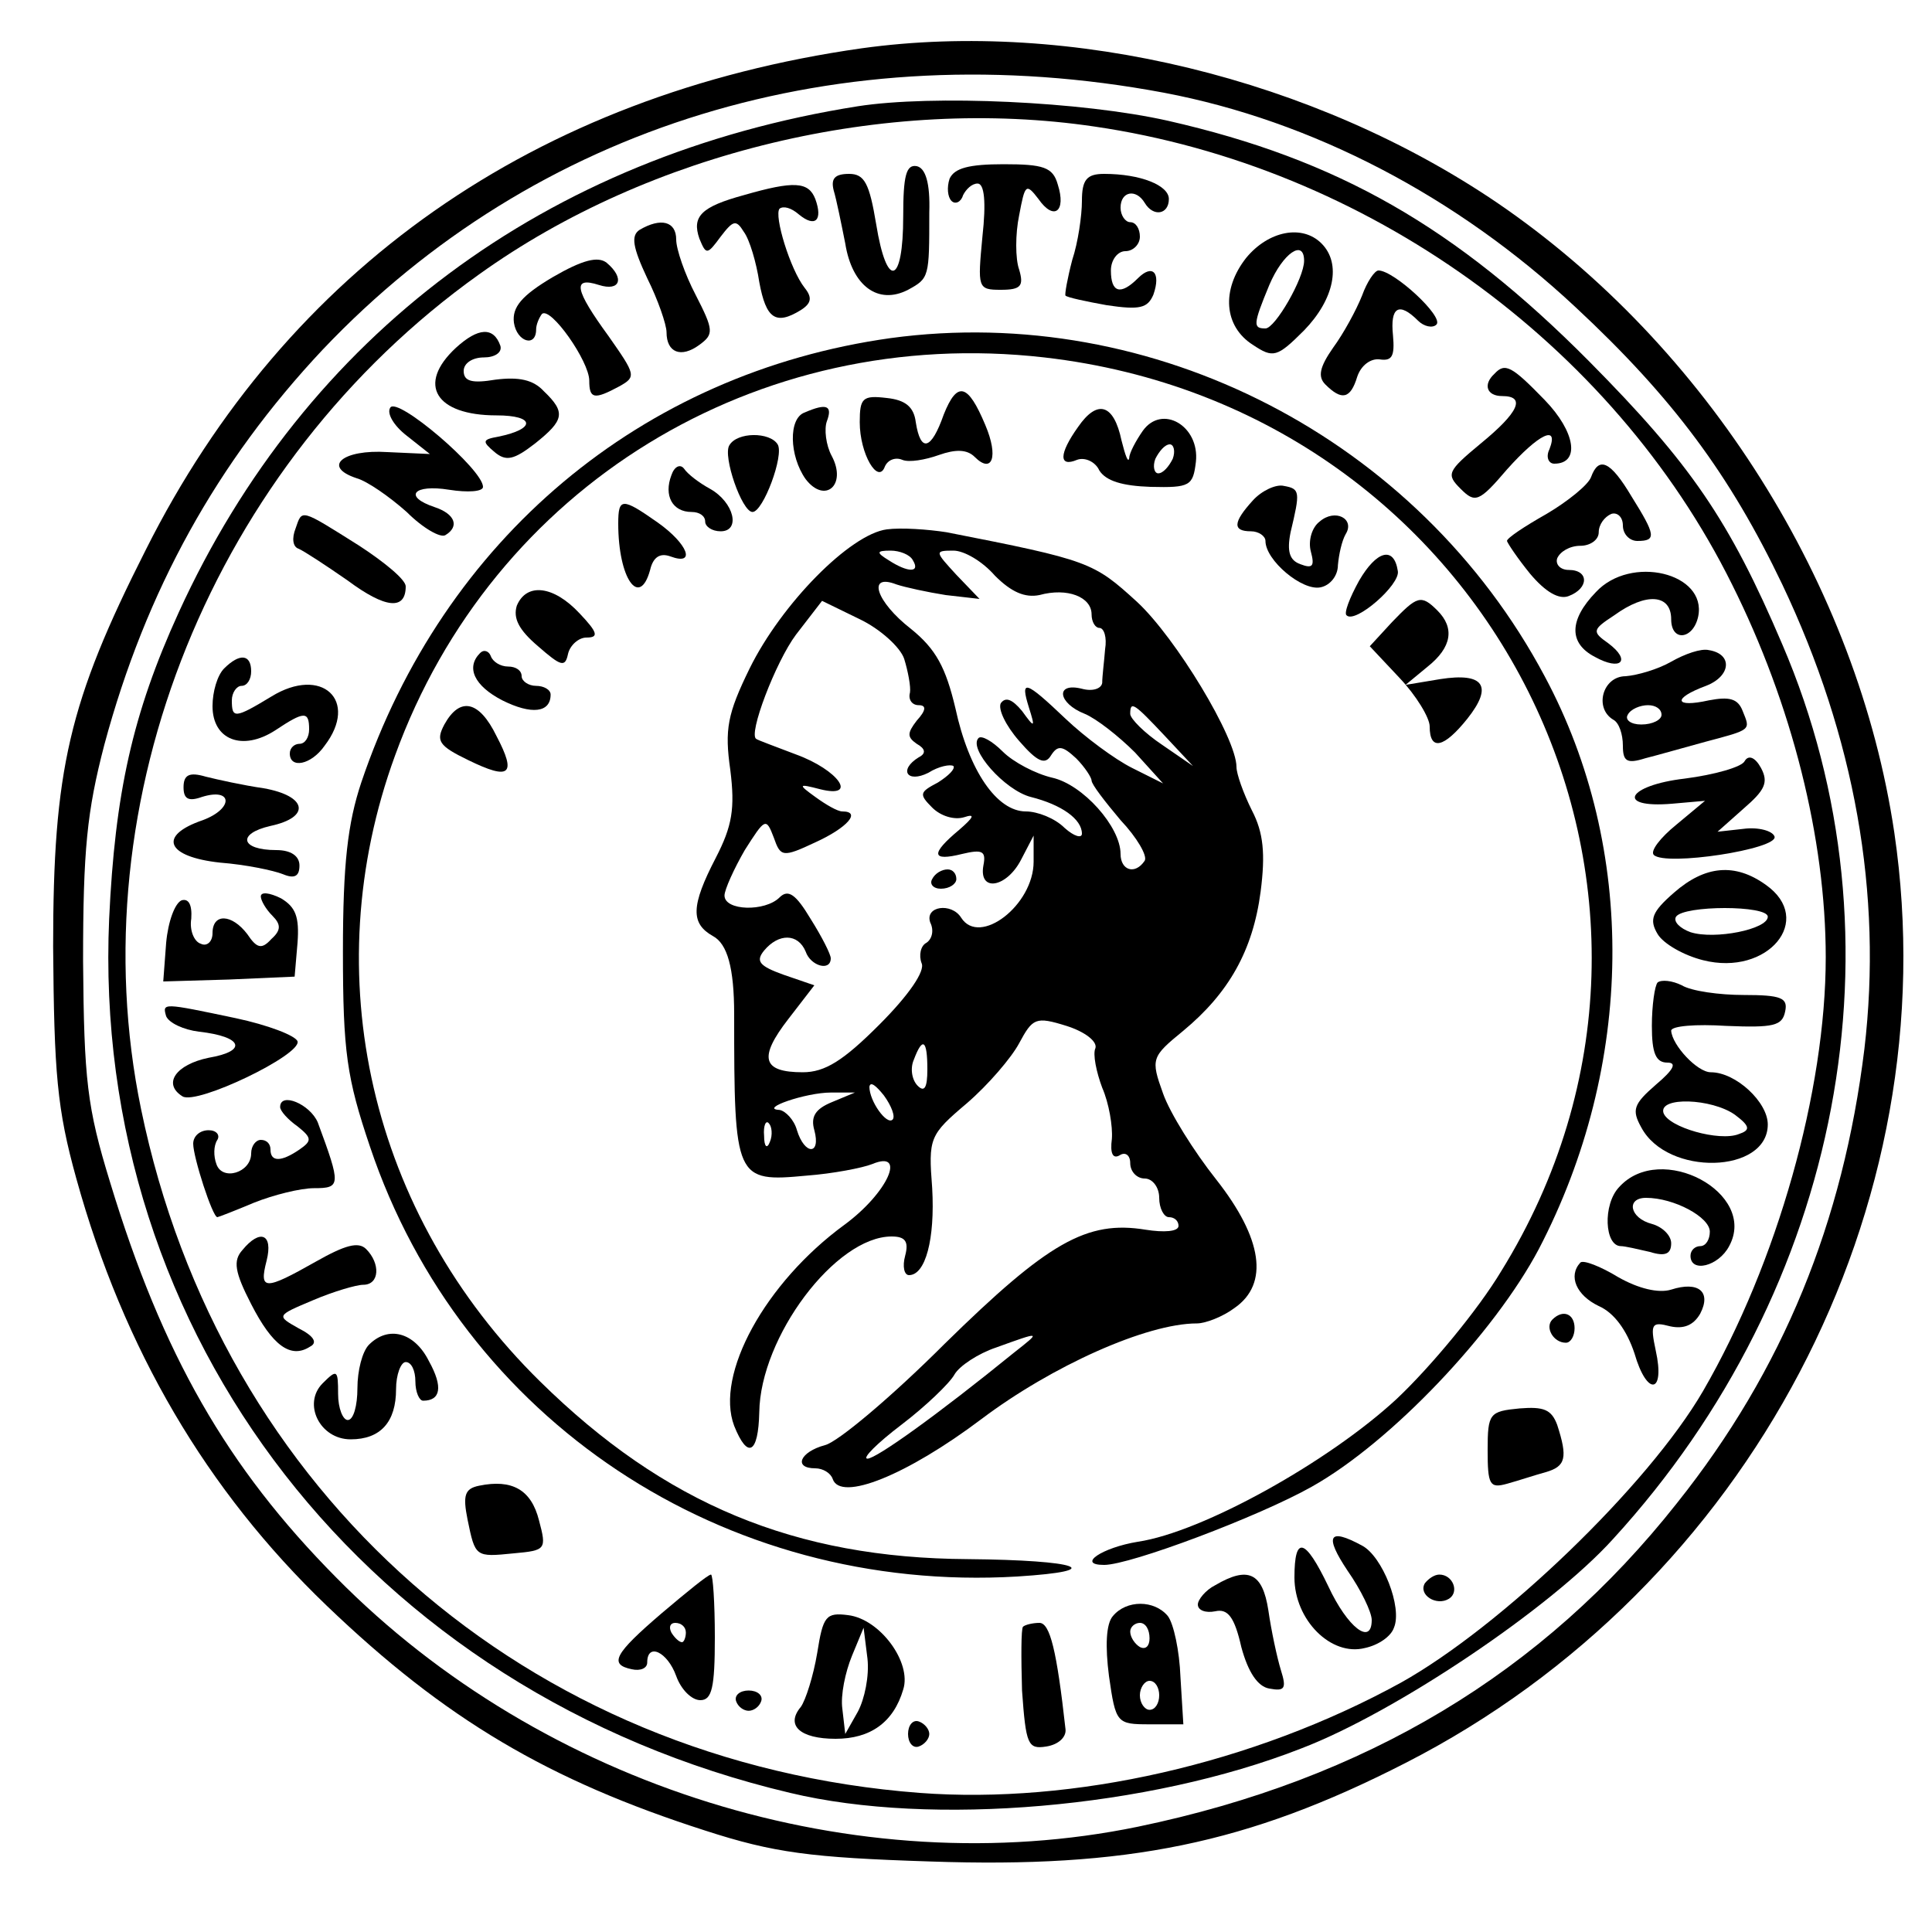
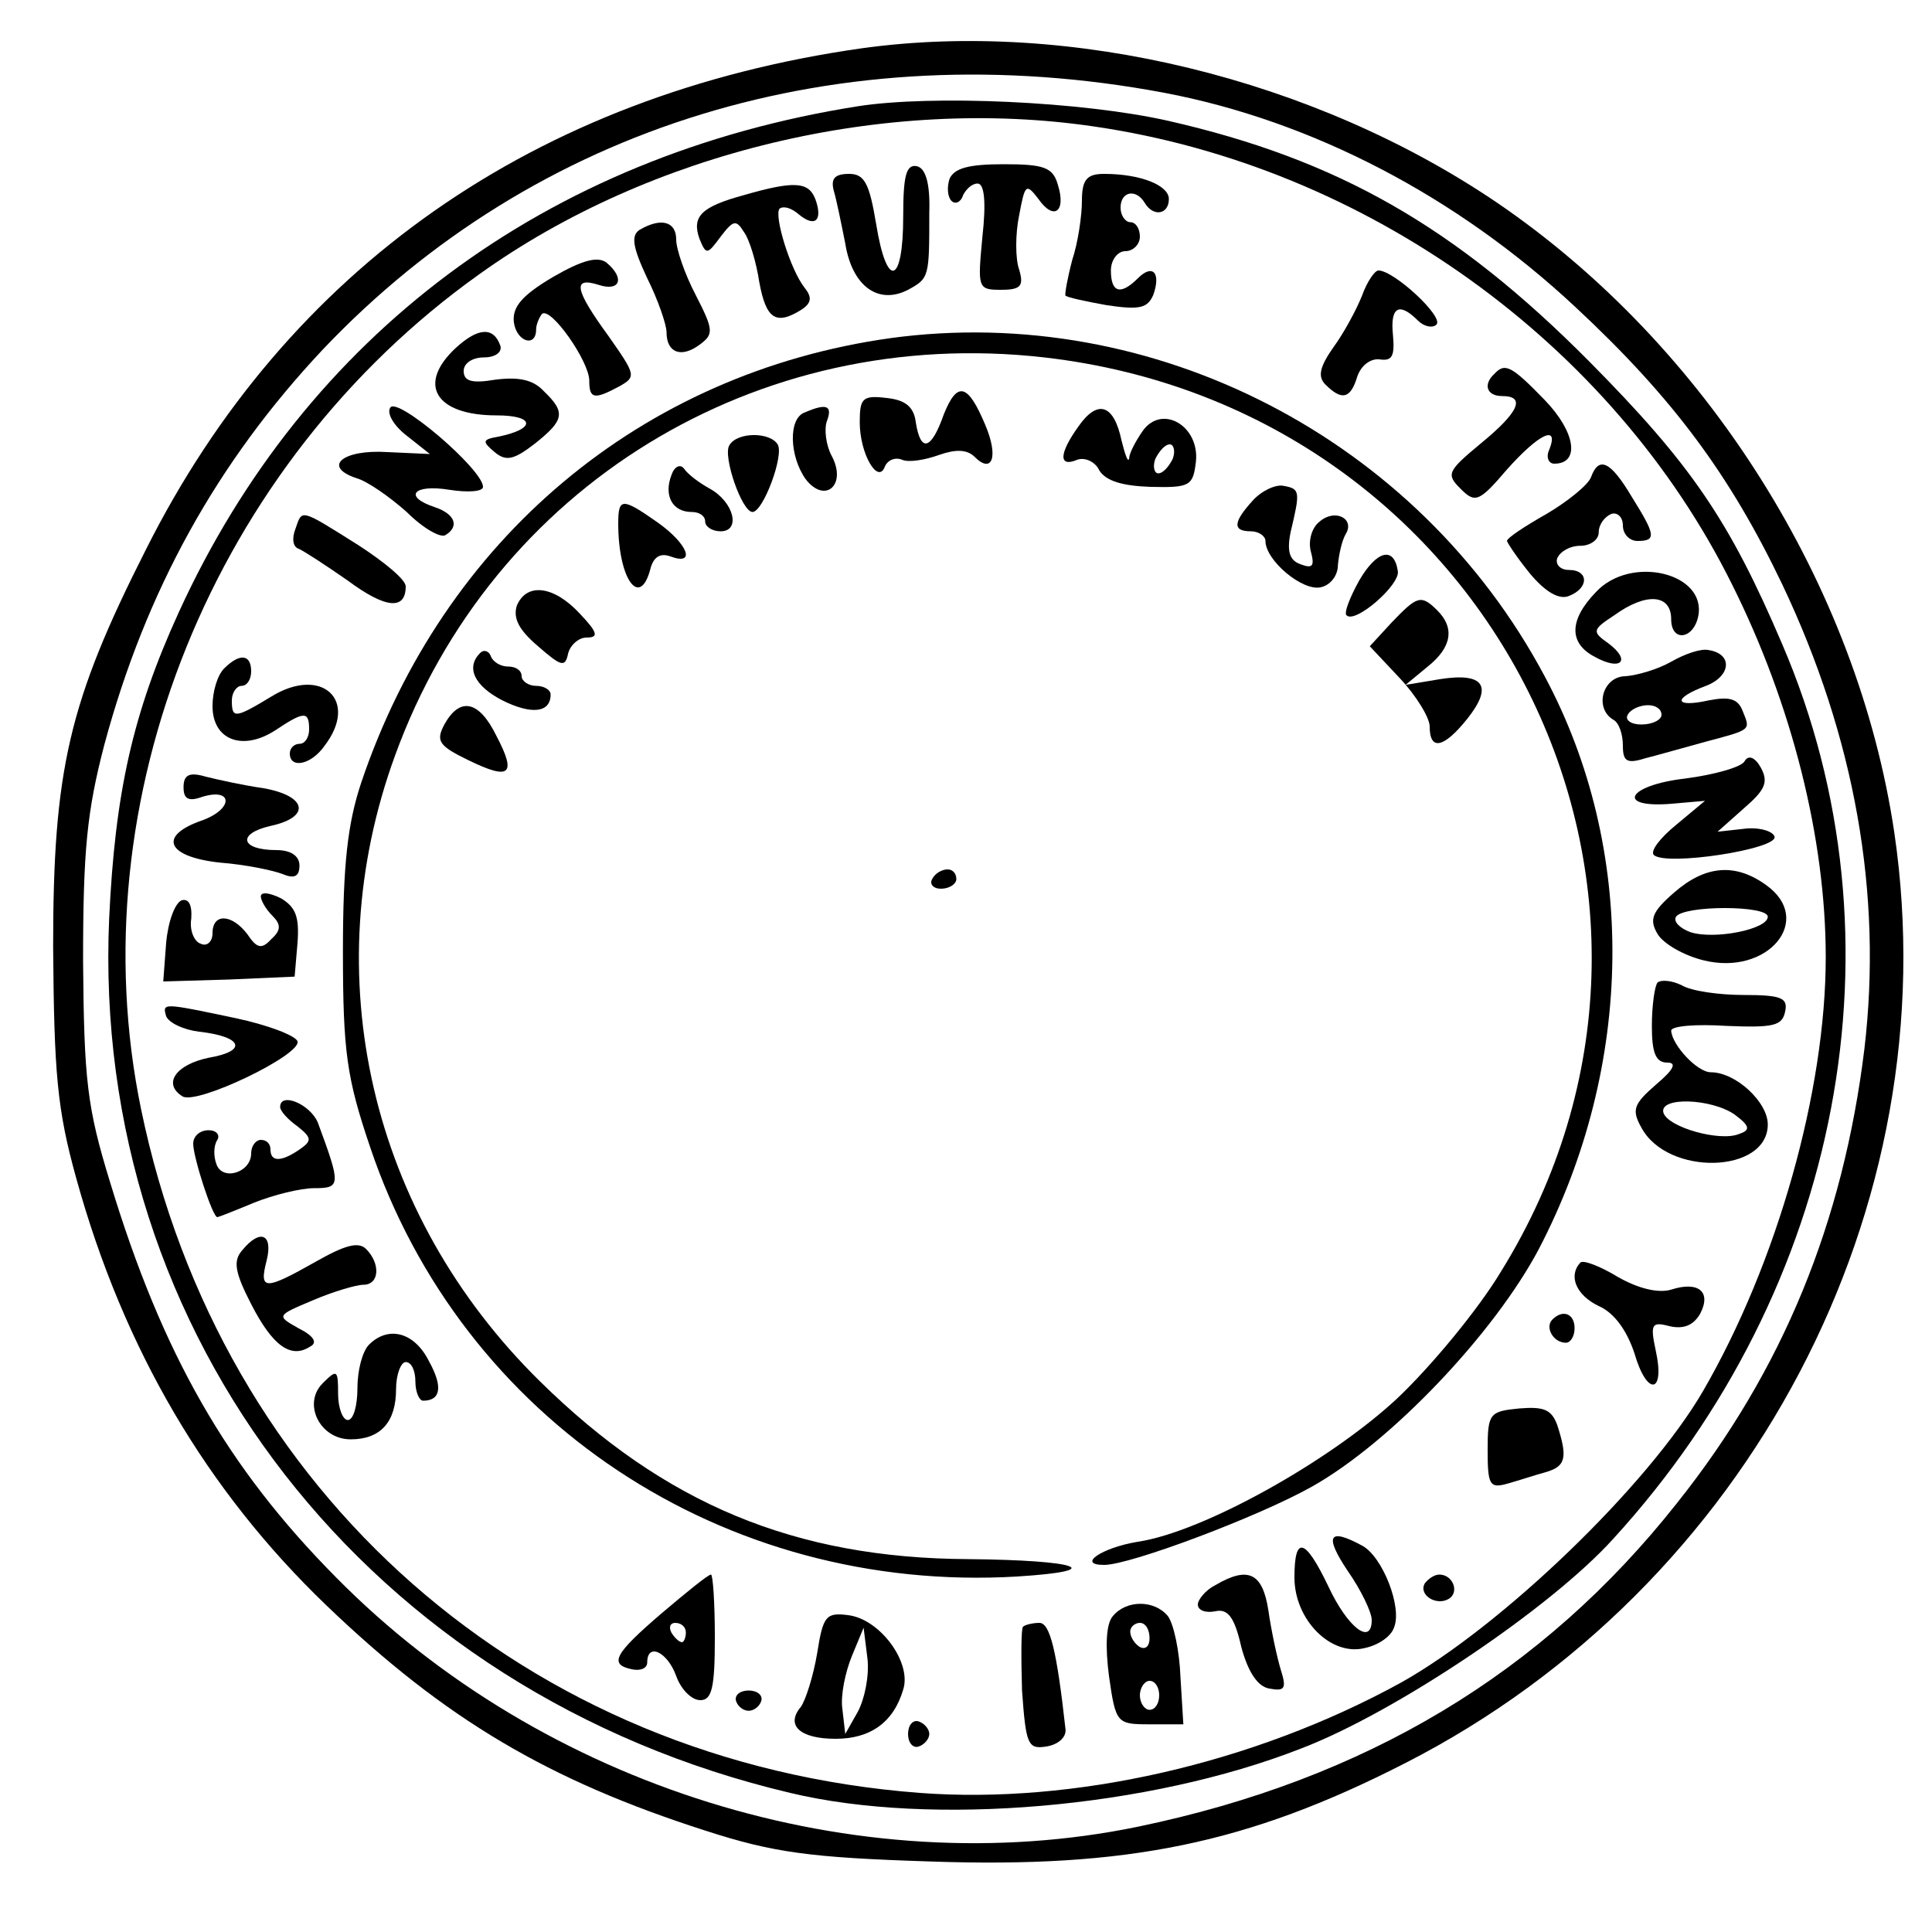
<svg xmlns="http://www.w3.org/2000/svg" version="1.0" width="200pt" height="200pt" viewBox="0 0 200 200" preserveAspectRatio="xMidYMid meet">
  <g transform="translate(0,200) scale(0.1,-0.1)" fill="#000000" stroke="none">
    <path d="M892 1950 c-338 -48 -595 -228 -741 -519 -80 -158 -96 -228 -96 -411 1 -131 4 -168 24 -240 49 -177 135 -323 259 -442 123 -118 230 -181 392 -233 71 -23 109 -28 233 -32 203 -7 328 18 492 102 356 182 563 575 506 963 -38 256 -194 504 -411 652 -190 129 -442 190 -658 160z m313 -46 c153 -29 303 -107 426 -222 101 -94 160 -174 214 -287 75 -158 104 -320 85 -481 -22 -179 -84 -332 -194 -470 -139 -176 -322 -286 -558 -335 -291 -60 -616 41 -830 258 -113 114 -180 231 -234 409 -24 78 -27 106 -28 229 0 115 4 155 22 224 43 160 117 293 226 409 220 232 535 329 871 266z" />
    <path d="M888 1890 c-323 -51 -572 -237 -703 -524 -48 -105 -66 -188 -72 -317 -19 -431 269 -802 705 -905 146 -35 371 -16 529 46 97 37 258 145 323 217 237 259 306 621 175 926 -55 129 -95 187 -200 293 -138 139 -260 209 -436 249 -89 20 -244 27 -321 15z m245 -21 c281 -41 536 -224 660 -474 62 -124 97 -263 97 -386 0 -138 -50 -316 -127 -449 -57 -98 -209 -244 -313 -302 -153 -84 -339 -126 -498 -114 -407 31 -724 310 -806 708 -66 320 75 668 350 864 177 127 421 185 637 153z" />
    <path d="M935 1776 c0 -71 -17 -76 -28 -8 -7 42 -12 52 -28 52 -15 0 -19 -5 -16 -17 3 -10 8 -35 12 -55 7 -44 34 -64 65 -48 22 12 22 13 22 80 1 31 -4 46 -13 48 -11 2 -14 -10 -14 -52z" />
    <path d="M983 1815 c-3 -9 -2 -19 2 -23 4 -4 10 -1 12 6 3 6 9 12 15 12 7 0 9 -19 5 -55 -5 -53 -5 -55 19 -55 21 0 24 4 19 21 -4 11 -4 37 0 56 6 32 7 34 20 17 16 -23 29 -13 20 15 -5 18 -15 21 -56 21 -36 0 -51 -4 -56 -15z" />
    <path d="M1120 1792 c0 -15 -4 -43 -10 -61 -5 -19 -8 -36 -7 -37 2 -2 21 -6 43 -10 34 -5 42 -3 48 11 8 23 -1 32 -16 17 -18 -18 -28 -15 -28 8 0 11 7 20 15 20 8 0 15 7 15 15 0 8 -4 15 -10 15 -5 0 -10 7 -10 15 0 17 16 20 25 5 9 -15 25 -12 25 4 0 14 -29 26 -67 26 -18 0 -23 -6 -23 -28z" />
    <path d="M770 1798 c-44 -12 -54 -22 -46 -45 7 -17 8 -17 22 2 13 17 16 18 24 5 6 -8 13 -32 16 -52 7 -38 17 -45 43 -29 11 7 12 13 4 23 -15 19 -32 75 -26 82 4 3 12 1 20 -6 17 -14 25 -6 17 16 -7 18 -22 19 -74 4z" />
    <path d="M662 1762 c-9 -6 -7 -18 8 -50 11 -22 20 -48 20 -56 0 -21 15 -27 34 -13 15 11 15 15 -4 52 -11 21 -20 47 -20 57 0 19 -16 23 -38 10z" />
-     <path d="M1290 1733 c-26 -33 -23 -71 7 -90 21 -14 25 -13 53 15 31 32 39 69 18 90 -20 20 -55 13 -78 -15z m60 -3 c0 -18 -30 -70 -40 -70 -13 0 -13 4 4 45 14 33 36 48 36 25z" />
    <path d="M572 1713 c-32 -19 -42 -31 -40 -47 3 -20 23 -26 23 -7 0 5 3 12 6 16 9 8 49 -49 49 -69 0 -19 5 -20 31 -6 18 10 17 12 -11 52 -35 48 -38 62 -10 53 22 -7 27 7 8 23 -9 7 -25 3 -56 -15z" />
    <path d="M1410 1694 c-6 -15 -19 -39 -30 -54 -14 -20 -16 -30 -8 -38 17 -17 26 -15 33 8 4 12 14 19 23 18 13 -2 16 3 14 25 -3 29 6 35 26 15 6 -6 15 -8 19 -4 8 8 -44 56 -60 56 -4 0 -12 -12 -17 -26z" />
    <path d="M472 1640 c-41 -38 -21 -70 42 -70 40 0 41 -14 2 -22 -17 -3 -17 -5 -4 -16 12 -10 20 -8 42 9 30 24 32 32 9 54 -11 12 -26 15 -50 12 -24 -4 -33 -2 -33 9 0 8 9 14 21 14 11 0 19 5 17 12 -7 20 -23 19 -46 -2z" />
    <path d="M922 1650 c-258 -36 -463 -208 -548 -460 -14 -42 -19 -84 -19 -175 0 -104 4 -131 28 -202 95 -283 366 -463 670 -445 95 6 64 17 -51 18 -179 1 -314 57 -443 184 -176 173 -233 421 -150 648 101 278 374 446 672 412 464 -53 715 -555 473 -946 -24 -40 -73 -99 -108 -132 -70 -65 -201 -138 -268 -148 -37 -6 -64 -24 -35 -24 27 0 160 50 215 81 82 46 189 159 235 246 99 190 102 414 6 593 -131 246 -405 387 -677 350z" />
    <path d="M1547 1613 c-12 -11 -8 -23 8 -23 25 0 17 -17 -22 -49 -35 -29 -36 -32 -21 -47 15 -15 19 -14 48 20 33 37 54 47 44 21 -4 -8 -1 -15 5 -15 27 0 22 33 -10 66 -34 35 -41 39 -52 27z" />
    <path d="M977 1571 c-13 -37 -24 -40 -29 -8 -2 16 -11 23 -30 25 -25 3 -28 0 -28 -25 0 -33 19 -65 26 -46 3 7 11 10 18 7 7 -3 24 0 38 5 17 6 29 6 37 -2 18 -18 25 0 11 33 -18 43 -29 46 -43 11z" />
    <path d="M404 1578 c-4 -6 4 -19 17 -29 l24 -19 -44 2 c-46 3 -68 -15 -32 -27 11 -3 34 -19 52 -35 17 -17 35 -27 40 -24 15 9 10 22 -11 29 -33 11 -22 24 15 18 19 -3 35 -2 35 3 0 18 -89 94 -96 82z" />
    <path d="M833 1573 c-17 -6 -16 -45 1 -69 20 -26 43 -6 27 24 -6 11 -8 28 -5 36 6 16 0 19 -23 9z" />
    <path d="M1116 1558 c-20 -28 -20 -42 -1 -34 8 3 19 -2 23 -11 7 -11 24 -16 53 -17 41 -1 44 1 47 26 4 37 -35 60 -55 32 -7 -10 -14 -23 -14 -28 -1 -6 -4 2 -8 18 -8 38 -25 43 -45 14z m98 -33 c-4 -8 -10 -15 -15 -15 -4 0 -6 7 -3 15 4 8 10 15 15 15 4 0 6 -7 3 -15z" />
    <path d="M755 1539 c-7 -11 13 -69 24 -69 11 0 33 59 26 70 -8 13 -42 13 -50 -1z" />
    <path d="M695 1508 c-8 -21 1 -38 21 -38 8 0 14 -4 14 -10 0 -5 7 -10 16 -10 21 0 14 30 -11 44 -11 6 -23 15 -27 21 -4 5 -10 2 -13 -7z" />
    <path d="M1647 1506 c-3 -8 -24 -25 -46 -38 -23 -13 -41 -25 -41 -28 1 -3 11 -18 24 -34 16 -19 30 -27 40 -23 21 8 21 27 0 27 -9 0 -14 6 -12 12 3 7 13 13 24 13 10 0 19 6 19 14 0 8 6 16 13 19 6 2 12 -3 12 -12 0 -9 7 -16 15 -16 20 0 19 6 -6 46 -22 37 -34 42 -42 20z" />
    <path d="M1297 1482 c-21 -23 -21 -32 -2 -32 8 0 15 -5 15 -10 0 -20 38 -52 57 -48 10 2 18 12 18 23 1 11 4 25 8 32 10 16 -11 27 -27 13 -8 -6 -12 -20 -9 -31 4 -15 2 -18 -11 -13 -11 4 -14 13 -10 33 10 42 10 45 -7 48 -8 2 -23 -5 -32 -15z" />
    <path d="M640 1458 c0 -57 22 -88 33 -48 3 13 10 18 21 14 27 -10 18 13 -13 35 -37 26 -41 26 -41 -1z" />
    <path d="M306 1453 c-4 -10 -3 -19 3 -21 5 -2 28 -17 51 -33 39 -29 60 -31 60 -6 0 7 -22 25 -48 42 -62 39 -59 38 -66 18z" />
-     <path d="M918 1452 c-38 -5 -109 -77 -142 -144 -23 -47 -26 -63 -20 -105 5 -40 2 -58 -15 -91 -26 -50 -26 -68 -3 -81 15 -8 22 -33 22 -81 0 -171 1 -174 75 -167 27 2 58 8 68 12 36 15 16 -30 -29 -63 -82 -60 -134 -155 -114 -208 14 -35 25 -29 26 14 1 78 79 182 137 182 14 0 18 -5 14 -20 -3 -11 -1 -20 4 -20 17 0 27 37 24 90 -4 52 -3 55 36 88 22 19 46 47 54 62 14 26 17 28 49 18 19 -6 32 -16 30 -23 -3 -6 1 -25 7 -41 7 -16 11 -40 10 -53 -2 -15 1 -21 8 -17 6 4 11 0 11 -8 0 -9 7 -16 15 -16 8 0 15 -9 15 -20 0 -11 5 -20 10 -20 6 0 10 -4 10 -9 0 -6 -15 -7 -34 -4 -61 10 -101 -13 -208 -118 -55 -55 -111 -102 -124 -105 -26 -7 -33 -24 -10 -24 8 0 16 -5 18 -11 8 -24 77 4 154 62 73 55 171 99 223 99 9 0 27 7 39 16 36 25 29 72 -19 133 -23 29 -48 69 -55 89 -13 36 -12 38 21 65 47 39 72 83 80 144 5 39 3 61 -9 84 -9 18 -16 38 -16 45 0 30 -63 134 -103 171 -45 41 -49 43 -197 72 -19 3 -47 5 -62 3z m27 -32 c8 -13 -5 -13 -25 0 -13 8 -13 10 2 10 9 0 20 -4 23 -10z m85 -16 c17 -17 31 -23 46 -20 29 8 54 -2 54 -20 0 -8 4 -14 8 -14 5 0 8 -10 6 -22 -1 -13 -3 -28 -3 -35 -1 -6 -10 -9 -21 -6 -28 7 -25 -15 3 -26 12 -5 35 -23 52 -40 l29 -32 -32 16 c-18 9 -49 32 -69 51 -42 40 -47 41 -38 12 7 -22 6 -22 -7 -4 -10 12 -17 15 -22 8 -3 -6 5 -23 19 -39 19 -22 27 -25 33 -15 7 11 12 10 26 -3 9 -9 16 -20 16 -23 0 -4 14 -22 30 -41 17 -18 28 -37 25 -42 -10 -15 -25 -10 -25 7 0 28 -39 72 -71 79 -17 4 -40 16 -51 27 -11 11 -22 17 -25 14 -11 -11 27 -54 54 -61 32 -8 53 -23 53 -38 0 -5 -8 -3 -18 6 -10 10 -28 17 -40 17 -30 0 -59 42 -73 107 -10 42 -20 61 -46 82 -36 28 -46 58 -15 46 9 -3 32 -8 51 -11 l35 -4 -24 25 c-22 24 -23 25 -3 25 11 0 30 -11 43 -26z m-94 -86 c4 -13 7 -29 6 -35 -2 -7 2 -13 9 -13 8 0 8 -5 -2 -16 -10 -13 -10 -17 0 -24 9 -5 10 -10 2 -14 -21 -13 -12 -27 10 -16 11 7 23 9 26 7 2 -3 -5 -10 -16 -17 -19 -10 -20 -12 -6 -26 9 -9 23 -13 33 -10 12 4 10 0 -5 -13 -30 -25 -29 -33 3 -25 21 5 25 3 22 -12 -5 -28 24 -23 39 6 l13 25 0 -27 c0 -45 -56 -88 -75 -58 -10 16 -38 12 -32 -5 4 -8 2 -17 -4 -21 -6 -3 -8 -13 -5 -21 4 -8 -13 -33 -44 -64 -37 -37 -56 -49 -79 -49 -42 0 -46 15 -15 55 l27 35 -32 11 c-25 9 -29 14 -20 25 15 18 35 18 43 -1 5 -15 26 -21 26 -7 0 4 -9 22 -21 41 -15 25 -23 31 -32 22 -15 -15 -57 -14 -57 2 0 6 10 28 21 47 21 33 22 34 30 13 7 -20 9 -21 43 -5 33 15 48 32 28 32 -5 0 -17 7 -28 15 -18 13 -18 14 5 8 40 -10 19 20 -25 36 -21 8 -40 15 -41 16 -9 4 20 80 41 108 l27 35 39 -19 c21 -10 42 -29 46 -41z m270 -80 l29 -31 -32 22 c-18 12 -33 27 -33 32 0 14 4 11 36 -23z m-246 -345 c0 -19 -3 -24 -10 -17 -6 6 -8 18 -4 27 9 24 14 21 14 -10z m-36 -52 c-6 -6 -24 19 -24 34 1 6 7 1 15 -9 8 -11 12 -22 9 -25z m-63 18 c-17 -7 -22 -15 -18 -29 7 -26 -10 -26 -18 0 -3 11 -12 20 -18 21 -22 1 27 18 53 18 l25 0 -24 -10z m-64 -41 c-3 -8 -6 -5 -6 6 -1 11 2 17 5 13 3 -3 4 -12 1 -19z m253 -218 c-80 -65 -143 -110 -152 -110 -6 0 10 16 35 35 25 19 50 43 55 52 5 9 25 22 43 28 47 17 47 17 19 -5z" />
    <path d="M965 1090 c-3 -5 1 -10 9 -10 9 0 16 5 16 10 0 6 -4 10 -9 10 -6 0 -13 -4 -16 -10z" />
    <path d="M1407 1399 c-10 -18 -16 -34 -13 -36 9 -9 56 32 53 46 -4 26 -22 21 -40 -10z" />
    <path d="M1652 1387 c-28 -29 -28 -53 -1 -67 27 -15 38 -4 14 14 -17 12 -17 14 6 29 33 24 59 22 59 -4 0 -24 23 -21 28 3 9 45 -70 64 -106 25z" />
    <path d="M535 1373 c-4 -13 2 -25 22 -42 24 -21 28 -22 31 -8 2 9 11 17 19 17 13 0 12 5 -7 25 -27 29 -55 32 -65 8z" />
    <path d="M1441 1356 l-23 -25 31 -33 c17 -18 31 -41 31 -50 0 -26 15 -22 39 8 27 34 17 48 -28 41 l-36 -6 23 19 c25 20 28 40 10 58 -17 17 -21 15 -47 -12z" />
    <path d="M497 1324 c-15 -15 -6 -34 23 -49 30 -15 50 -13 50 6 0 5 -7 9 -15 9 -8 0 -15 5 -15 10 0 6 -6 10 -14 10 -8 0 -16 5 -18 11 -2 5 -7 7 -11 3z" />
    <path d="M1730 1315 c-14 -8 -35 -14 -47 -15 -24 0 -33 -33 -13 -45 6 -3 10 -15 10 -27 0 -16 4 -19 23 -13 12 3 40 11 62 17 49 13 47 12 39 32 -5 13 -14 15 -35 11 -36 -8 -38 2 -3 15 26 10 28 33 3 37 -8 2 -25 -4 -39 -12z m-10 -55 c0 -5 -9 -10 -21 -10 -11 0 -17 5 -14 10 3 6 13 10 21 10 8 0 14 -4 14 -10z" />
    <path d="M232 1308 c-7 -7 -12 -24 -12 -39 0 -35 31 -47 65 -25 30 20 35 20 35 1 0 -8 -4 -15 -10 -15 -5 0 -10 -4 -10 -10 0 -16 22 -12 36 8 36 47 -3 83 -55 51 -38 -23 -41 -23 -41 -4 0 8 5 15 10 15 6 0 10 7 10 15 0 18 -12 19 -28 3z" />
    <path d="M460 1250 c-9 -17 -6 -22 25 -37 43 -21 50 -15 29 25 -18 37 -38 41 -54 12z" />
    <path d="M1806 1212 c-3 -6 -31 -14 -62 -18 -60 -7 -72 -31 -13 -26 l34 3 -30 -25 c-16 -13 -27 -27 -23 -31 12 -12 129 6 125 19 -2 6 -17 10 -32 8 l-27 -3 27 24 c22 19 26 27 18 42 -6 11 -13 14 -17 7z" />
    <path d="M190 1185 c0 -12 5 -15 19 -10 32 10 33 -12 1 -24 -47 -16 -38 -38 18 -44 26 -2 55 -8 65 -12 12 -5 17 -2 17 9 0 10 -9 16 -24 16 -37 0 -41 17 -6 25 42 9 38 31 -7 39 -21 3 -48 9 -60 12 -17 5 -23 2 -23 -11z" />
    <path d="M1733 1076 c-23 -20 -26 -28 -17 -43 6 -10 27 -22 47 -27 67 -17 116 42 65 78 -32 23 -63 20 -95 -8z m97 -25 c0 -13 -55 -24 -80 -16 -11 4 -18 11 -15 16 8 12 95 12 95 0z" />
    <path d="M270 1072 c0 -4 5 -13 12 -20 9 -9 9 -15 -1 -24 -10 -11 -15 -10 -25 5 -16 21 -36 22 -36 1 0 -9 -6 -14 -12 -11 -7 2 -12 14 -10 26 1 15 -3 21 -10 19 -7 -3 -14 -22 -16 -44 l-3 -40 68 2 68 3 3 35 c2 27 -2 37 -17 46 -12 6 -21 7 -21 2z" />
    <path d="M1716 983 c-3 -3 -6 -24 -6 -45 0 -28 4 -38 16 -38 10 0 7 -7 -12 -23 -23 -20 -25 -26 -15 -44 27 -51 131 -48 131 3 0 23 -33 54 -59 54 -14 0 -40 28 -41 43 0 5 26 7 57 5 49 -2 58 0 61 15 3 14 -4 17 -43 17 -25 0 -54 4 -64 10 -10 5 -21 6 -25 3z m80 -137 c16 -12 16 -16 4 -20 -20 -8 -73 7 -78 22 -5 17 50 15 74 -2z" />
    <path d="M172 948 c3 -7 18 -14 34 -16 45 -5 51 -20 10 -27 -34 -7 -48 -27 -27 -40 15 -9 123 43 119 57 -2 6 -31 17 -64 24 -76 16 -76 16 -72 2z" />
    <path d="M290 854 c0 -4 8 -13 18 -20 15 -12 15 -15 2 -24 -19 -13 -30 -13 -30 0 0 6 -4 10 -10 10 -5 0 -10 -6 -10 -14 0 -20 -30 -29 -36 -11 -3 8 -3 19 1 25 3 5 -1 10 -9 10 -9 0 -16 -6 -16 -14 0 -14 20 -76 25 -76 1 0 19 7 38 15 20 8 48 15 62 15 28 0 28 3 4 68 -8 19 -39 32 -39 16z" />
-     <path d="M1676 771 c-17 -18 -15 -61 2 -61 4 0 17 -3 30 -6 16 -5 22 -2 22 9 0 8 -9 17 -20 20 -23 6 -27 27 -6 27 29 0 66 -20 66 -35 0 -8 -4 -15 -10 -15 -5 0 -10 -4 -10 -10 0 -18 29 -11 40 10 30 55 -71 109 -114 61z" />
    <path d="M251 706 c-10 -11 -8 -23 9 -56 22 -43 41 -57 61 -44 8 4 4 11 -12 19 -23 13 -23 13 15 29 21 9 45 16 52 16 17 0 18 22 3 37 -8 8 -22 4 -52 -13 -53 -30 -59 -30 -51 1 7 28 -7 33 -25 11z" />
    <path d="M1636 693 c-13 -14 -4 -34 19 -45 16 -7 29 -25 37 -49 13 -45 32 -42 22 3 -6 28 -4 30 15 25 14 -3 24 1 31 13 12 23 -2 34 -30 25 -13 -4 -34 1 -55 13 -18 11 -36 18 -39 15z" />
    <path d="M1607 634 c-8 -8 1 -24 14 -24 5 0 9 7 9 15 0 15 -12 20 -23 9z" />
    <path d="M382 608 c-7 -7 -12 -27 -12 -45 0 -18 -4 -33 -10 -33 -5 0 -10 12 -10 27 0 25 -1 26 -16 11 -21 -21 -3 -58 29 -58 31 0 47 18 47 52 0 15 5 28 10 28 6 0 10 -9 10 -20 0 -11 4 -20 8 -20 18 0 21 14 6 41 -15 30 -42 37 -62 17z" />
    <path d="M1573 542 c-31 -3 -33 -5 -33 -43 0 -36 2 -40 20 -35 11 3 29 9 40 12 21 6 23 15 12 49 -6 16 -14 19 -39 17z" />
-     <path d="M496 462 c-15 -3 -17 -10 -12 -35 8 -39 8 -39 48 -35 33 3 34 4 26 34 -8 32 -28 43 -62 36z" />
    <path d="M1395 374 c14 -20 25 -43 25 -51 0 -27 -25 -8 -45 35 -24 50 -35 53 -35 9 0 -44 38 -82 73 -73 14 3 27 12 30 21 9 21 -12 74 -33 85 -35 19 -39 10 -15 -26z" />
    <path d="M685 330 c-49 -42 -55 -53 -31 -58 9 -2 16 1 16 7 0 21 21 11 30 -14 5 -14 16 -25 25 -25 12 0 15 13 15 65 0 36 -2 65 -4 65 -3 0 -25 -18 -51 -40z m25 -20 c0 -5 -2 -10 -4 -10 -3 0 -8 5 -11 10 -3 6 -1 10 4 10 6 0 11 -4 11 -10z" />
    <path d="M1258 359 c-10 -5 -18 -15 -18 -20 0 -6 8 -9 18 -7 13 3 20 -6 27 -37 7 -26 17 -41 29 -43 16 -3 18 0 12 19 -4 13 -10 41 -13 62 -6 39 -21 46 -55 26z" />
    <path d="M1475 361 c-7 -12 12 -24 25 -16 11 7 4 25 -10 25 -5 0 -11 -4 -15 -9z" />
    <path d="M1152 327 c-7 -8 -8 -31 -4 -62 7 -49 8 -50 42 -50 l35 0 -3 49 c-1 27 -7 55 -13 63 -14 17 -43 17 -57 0z m38 -23 c0 -8 -4 -12 -10 -9 -5 3 -10 10 -10 16 0 5 5 9 10 9 6 0 10 -7 10 -16z m10 -59 c0 -8 -4 -15 -10 -15 -5 0 -10 7 -10 15 0 8 5 15 10 15 6 0 10 -7 10 -15z" />
    <path d="M846 289 c-4 -24 -12 -49 -17 -56 -16 -19 -1 -33 36 -33 36 0 60 17 70 51 9 28 -24 73 -57 77 -23 3 -26 -1 -32 -39z m42 -61 l-13 -23 -3 26 c-2 14 3 38 10 55 l12 29 4 -32 c2 -18 -3 -42 -10 -55z" />
    <path d="M1059 316 c-2 -2 -2 -32 -1 -66 4 -56 6 -61 25 -58 13 2 21 10 20 18 -9 81 -16 110 -27 110 -7 0 -15 -2 -17 -4z" />
    <path d="M762 239 c2 -6 8 -10 13 -10 5 0 11 4 13 10 2 6 -4 11 -13 11 -9 0 -15 -5 -13 -11z" />
    <path d="M940 205 c0 -9 5 -15 11 -13 6 2 11 8 11 13 0 5 -5 11 -11 13 -6 2 -11 -4 -11 -13z" />
  </g>
</svg>